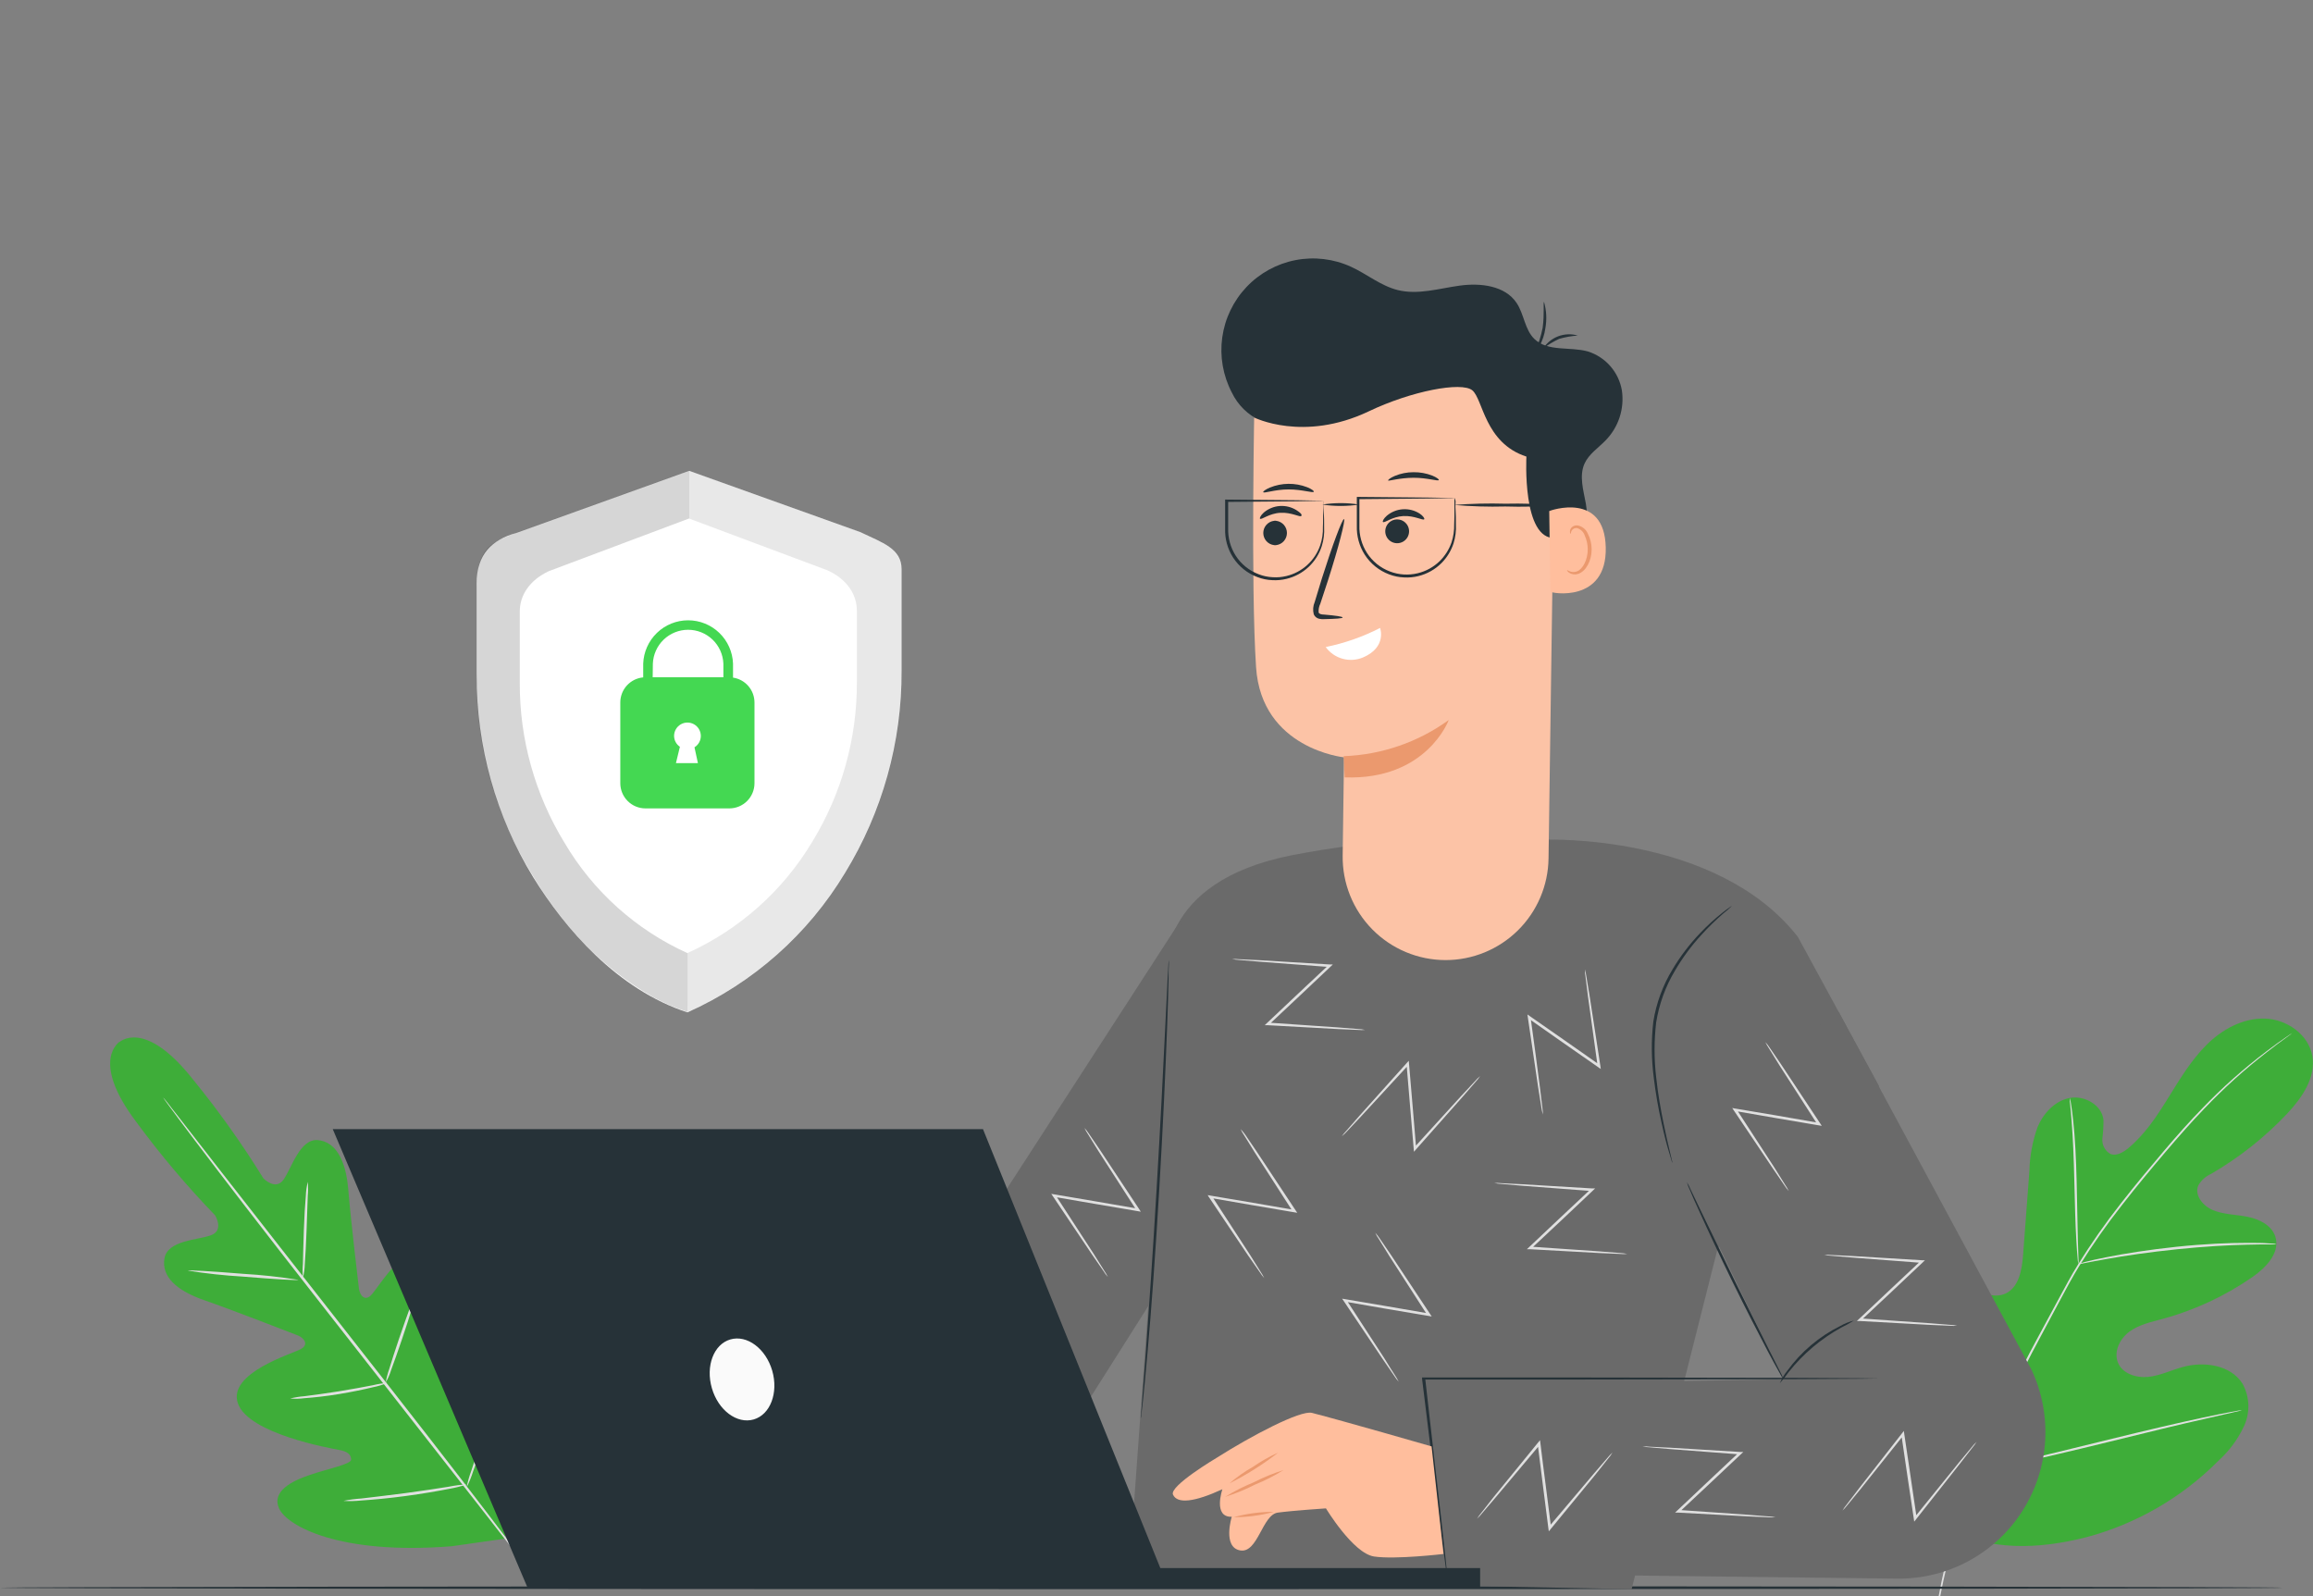
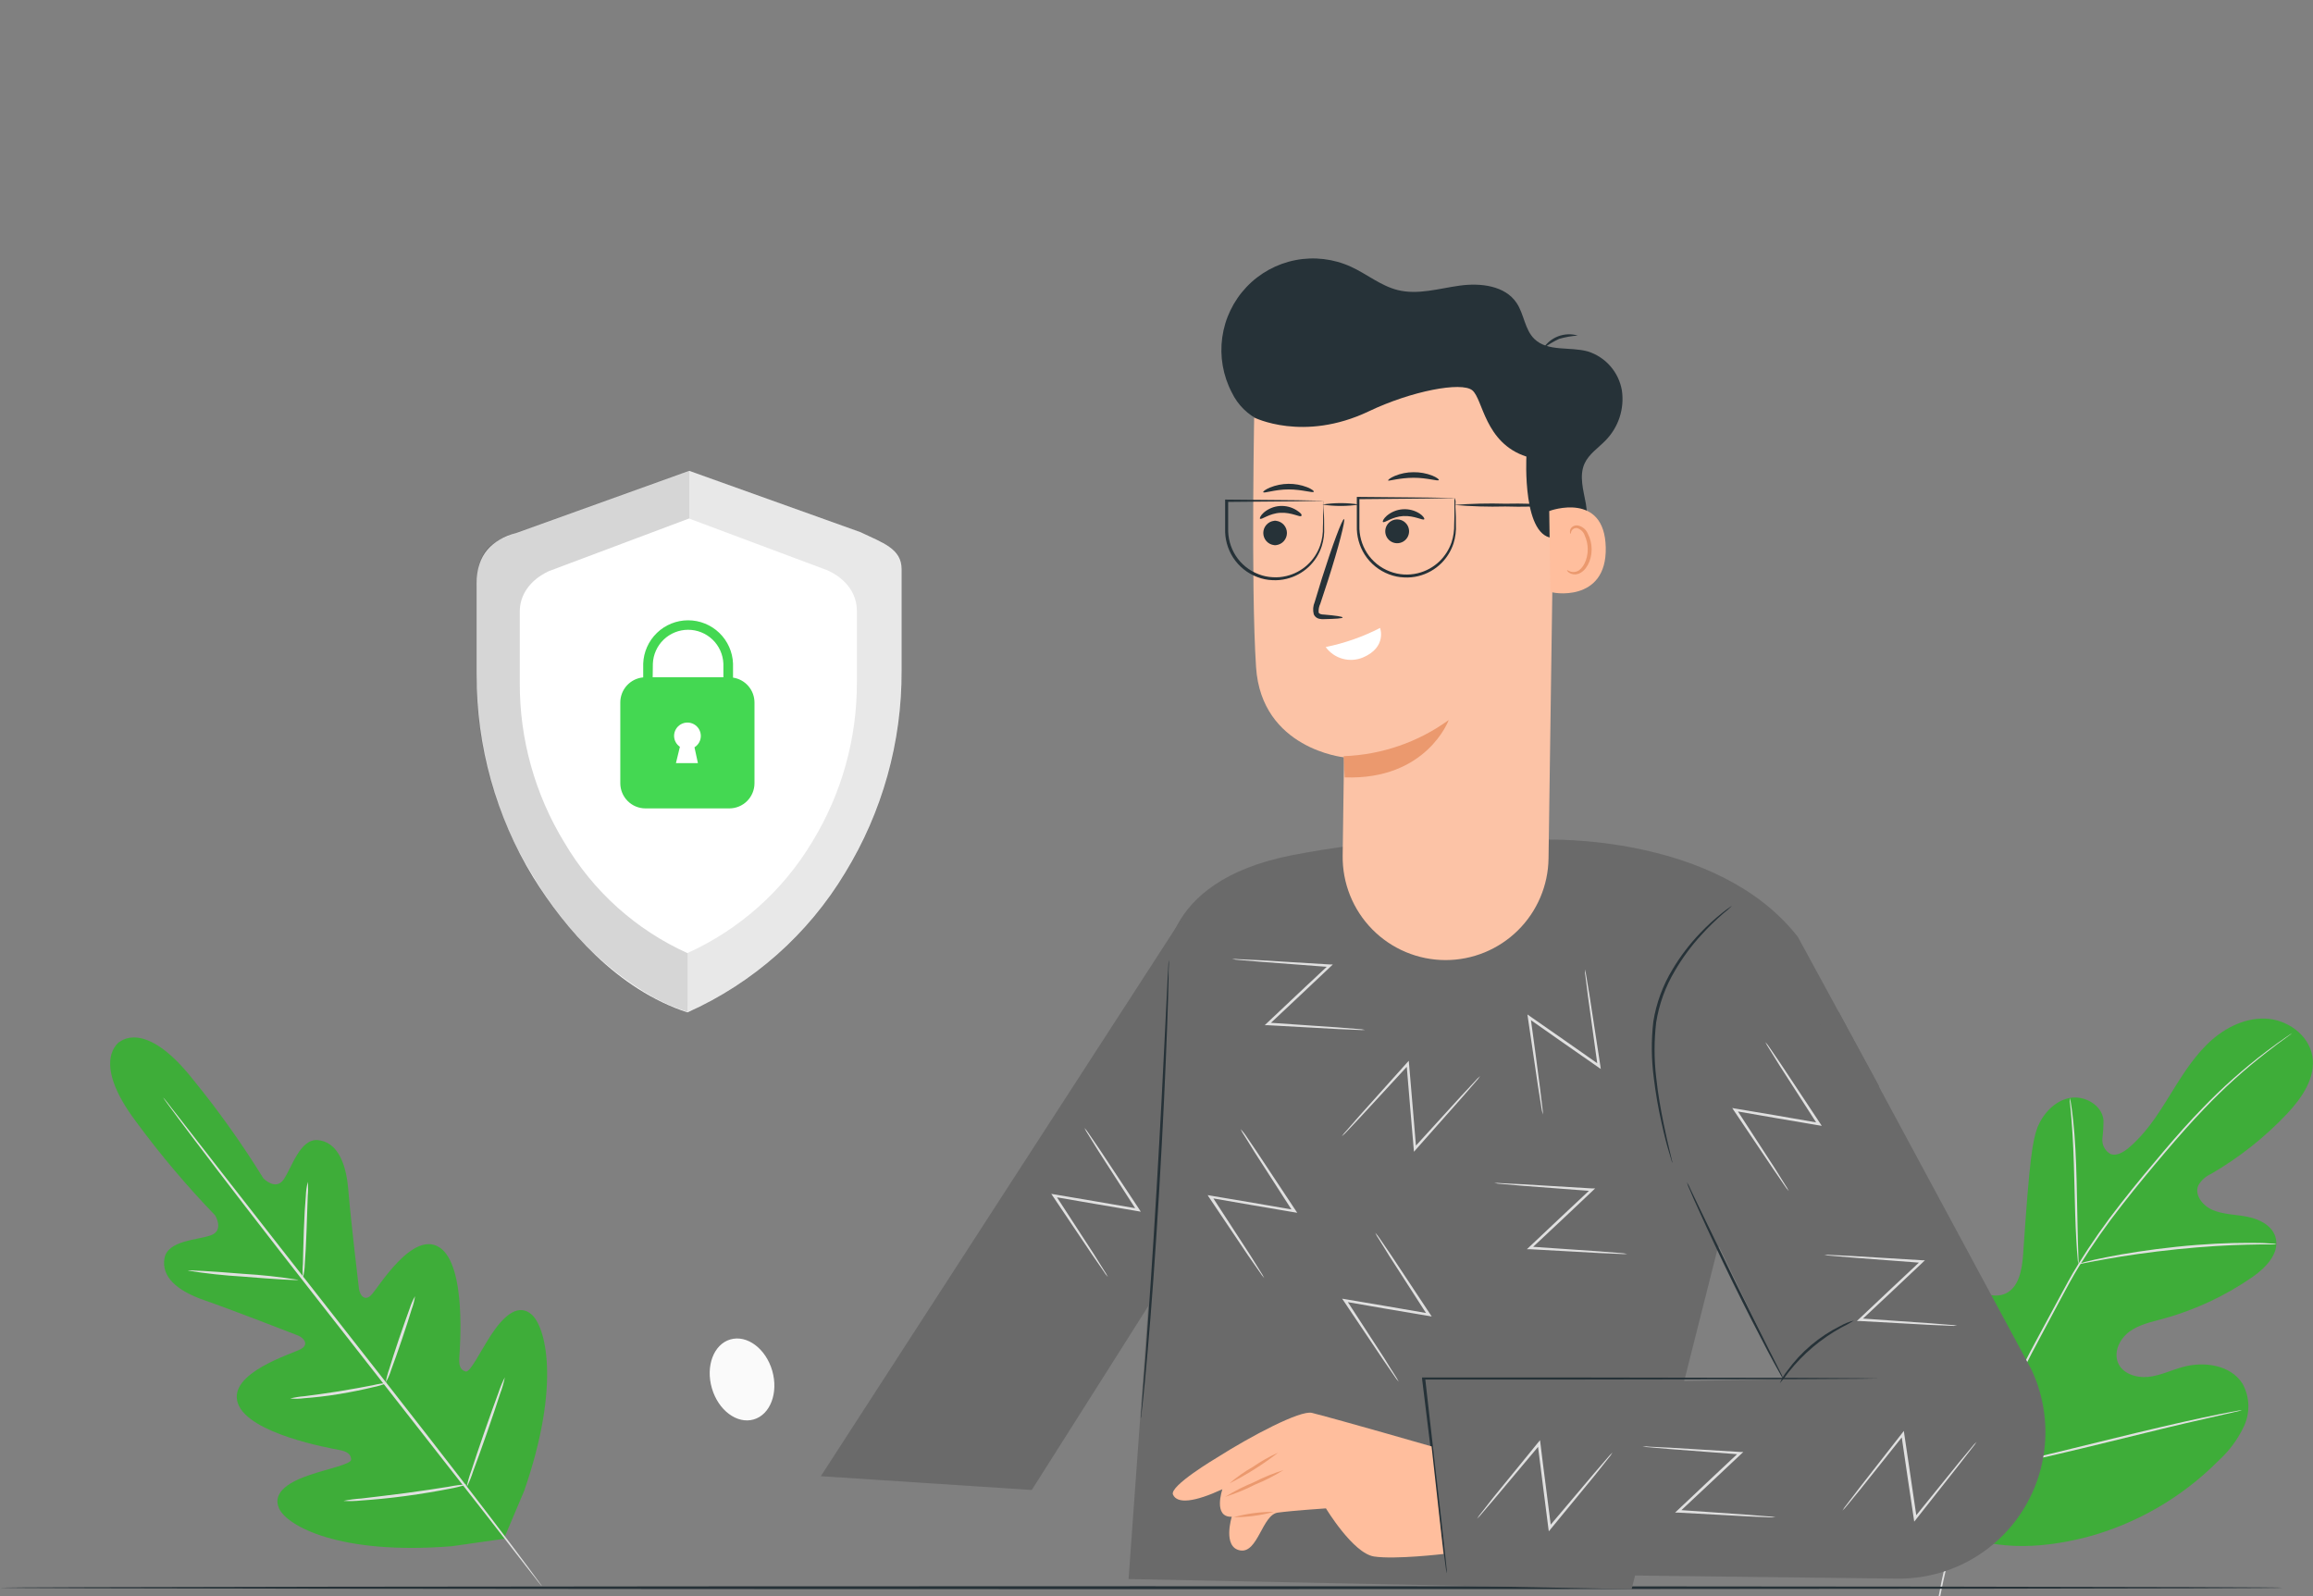
<svg xmlns="http://www.w3.org/2000/svg" width="497" height="343" viewBox="0 0 497 343" fill="none">
  <rect x="0" y="0" width="497" height="343" fill="#808080" stroke="none" />
-   <path d="M417.957 328.582C402.068 315.566 400.013 293.693 402.263 274.37C402.642 271.142 402.562 267.707 404.353 264.996C406.144 262.285 409.932 260.642 412.756 262.25C415.053 263.583 415.925 266.466 417.096 268.89C418.67 272.147 421.129 274.894 424.191 276.817C426.189 278.058 428.714 278.919 430.873 277.966C433.823 276.656 434.466 272.831 434.707 269.614C435.166 263.617 435.618 257.617 436.062 251.612C436.137 248.378 436.734 245.178 437.83 242.135C439.093 239.171 441.561 236.517 444.718 235.919C447.875 235.322 451.606 237.39 451.974 240.595C451.988 241.939 451.912 243.282 451.744 244.616C451.679 245.283 451.809 245.954 452.119 246.548C452.429 247.141 452.905 247.632 453.489 247.959C454.752 248.442 456.13 247.637 457.186 246.81C460.814 243.846 463.443 239.848 465.911 235.862C468.379 231.876 470.802 227.82 474.142 224.489C477.483 221.157 481.938 218.745 486.622 218.86C491.306 218.975 496.047 222.249 496.851 226.901C497.654 231.554 494.612 235.919 491.398 239.343C486.61 244.4 481.119 248.741 475.095 252.233C473.941 252.748 472.98 253.617 472.351 254.714C471.467 256.805 473.35 259.102 475.428 259.987C477.793 260.987 480.457 260.952 482.971 261.458C485.485 261.963 488.149 263.296 488.918 265.743C489.974 269.189 486.909 272.36 483.993 274.393C478.116 278.465 471.59 281.507 464.694 283.388C462.226 284.055 459.643 284.606 457.576 286.111C455.51 287.616 454.132 290.408 455.085 292.774C456.038 295.141 459 296.106 461.548 295.853C464.097 295.6 466.451 294.44 468.919 293.751C473.511 292.452 479.251 293.234 481.846 297.289C482.613 298.672 483.045 300.215 483.107 301.796C483.169 303.376 482.859 304.949 482.202 306.387C480.865 309.248 478.968 311.811 476.622 313.924C468.808 321.776 459.056 327.421 448.357 330.283C437.681 332.982 427.98 333.155 417.957 328.582Z" fill="#3EAD39" />
+   <path d="M417.957 328.582C402.068 315.566 400.013 293.693 402.263 274.37C402.642 271.142 402.562 267.707 404.353 264.996C406.144 262.285 409.932 260.642 412.756 262.25C415.053 263.583 415.925 266.466 417.096 268.89C418.67 272.147 421.129 274.894 424.191 276.817C426.189 278.058 428.714 278.919 430.873 277.966C433.823 276.656 434.466 272.831 434.707 269.614C436.137 248.378 436.734 245.178 437.83 242.135C439.093 239.171 441.561 236.517 444.718 235.919C447.875 235.322 451.606 237.39 451.974 240.595C451.988 241.939 451.912 243.282 451.744 244.616C451.679 245.283 451.809 245.954 452.119 246.548C452.429 247.141 452.905 247.632 453.489 247.959C454.752 248.442 456.13 247.637 457.186 246.81C460.814 243.846 463.443 239.848 465.911 235.862C468.379 231.876 470.802 227.82 474.142 224.489C477.483 221.157 481.938 218.745 486.622 218.86C491.306 218.975 496.047 222.249 496.851 226.901C497.654 231.554 494.612 235.919 491.398 239.343C486.61 244.4 481.119 248.741 475.095 252.233C473.941 252.748 472.98 253.617 472.351 254.714C471.467 256.805 473.35 259.102 475.428 259.987C477.793 260.987 480.457 260.952 482.971 261.458C485.485 261.963 488.149 263.296 488.918 265.743C489.974 269.189 486.909 272.36 483.993 274.393C478.116 278.465 471.59 281.507 464.694 283.388C462.226 284.055 459.643 284.606 457.576 286.111C455.51 287.616 454.132 290.408 455.085 292.774C456.038 295.141 459 296.106 461.548 295.853C464.097 295.6 466.451 294.44 468.919 293.751C473.511 292.452 479.251 293.234 481.846 297.289C482.613 298.672 483.045 300.215 483.107 301.796C483.169 303.376 482.859 304.949 482.202 306.387C480.865 309.248 478.968 311.811 476.622 313.924C468.808 321.776 459.056 327.421 448.357 330.283C437.681 332.982 427.98 333.155 417.957 328.582Z" fill="#3EAD39" />
  <path d="M416.568 342.931C418.218 334.02 420.729 325.29 424.065 316.865C428.187 306.573 432.906 296.53 438.197 286.789L442.342 279.115C443.696 276.587 445.04 274.083 446.509 271.716C449.325 267.18 452.391 262.804 455.693 258.608C458.828 254.576 461.962 250.854 464.878 247.407C467.794 243.961 470.618 240.802 473.339 238.022C477.573 233.626 482.144 229.57 487.012 225.89C488.734 224.581 490.112 223.593 491.042 222.972L492.109 222.237C492.231 222.154 492.358 222.077 492.488 222.007C492.488 222.007 492.373 222.111 492.144 222.283L491.099 223.053C490.181 223.719 488.803 224.707 487.127 226.04C482.315 229.768 477.79 233.854 473.591 238.263C470.916 241.043 468.115 244.214 465.176 247.672C462.237 251.13 459.137 254.852 455.992 258.884C452.691 263.072 449.625 267.441 446.807 271.969C445.349 274.324 444.018 276.817 442.663 279.344L438.553 287.03C433.305 296.758 428.606 306.772 424.478 317.025C421.138 325.421 418.601 334.114 416.901 342.988" fill="#E0E0E0" />
  <path d="M446.601 271.659C446.493 271.199 446.432 270.729 446.417 270.257C446.325 269.361 446.233 268.04 446.142 266.42C445.946 263.181 445.832 258.7 445.717 253.783C445.602 248.867 445.418 244.363 445.154 241.147C445.04 239.527 444.913 238.229 444.821 237.321C444.754 236.857 444.724 236.388 444.73 235.919C444.871 236.368 444.968 236.83 445.017 237.298C445.166 238.194 445.338 239.504 445.499 241.112C445.855 244.352 446.096 248.832 446.211 253.749C446.325 258.666 446.406 263.089 446.475 266.386C446.532 267.937 446.566 269.235 446.601 270.223C446.647 270.7 446.647 271.181 446.601 271.659Z" fill="#E0E0E0" />
  <path d="M489.113 267.385H488.677H487.425C486.346 267.385 484.785 267.385 482.833 267.443C478.964 267.523 473.649 267.822 467.736 268.431C461.824 269.04 456.566 269.821 452.754 270.499C450.849 270.832 449.31 271.13 448.243 271.337L447.026 271.578C446.739 271.578 446.589 271.647 446.589 271.578C446.719 271.51 446.858 271.463 447.003 271.441L448.208 271.107C449.253 270.843 450.791 270.487 452.697 270.12C456.497 269.35 461.801 268.511 467.69 267.891C473.58 267.27 478.941 267.041 482.833 267.052C484.773 267.052 486.277 267.052 487.425 267.156L488.665 267.236C488.821 267.262 488.972 267.312 489.113 267.385Z" fill="#E0E0E0" />
  <path d="M424.593 316.129C424.503 315.955 424.426 315.775 424.363 315.589C424.202 315.187 424.019 314.67 423.778 314.038C423.273 312.683 422.63 310.695 421.78 308.294C420.161 303.389 418.129 296.542 415.971 288.948C413.813 281.355 411.85 274.508 410.311 269.579C409.542 267.167 408.922 265.191 408.463 263.743C408.256 263.1 408.095 262.595 407.969 262.158C407.899 261.977 407.849 261.788 407.82 261.595C407.922 261.76 408.003 261.938 408.061 262.124C408.21 262.537 408.405 263.054 408.646 263.686C409.152 265.042 409.795 267.018 410.633 269.43C412.263 274.336 414.295 281.182 416.442 288.776C418.589 296.37 420.529 303.24 422.113 308.145C422.871 310.557 423.502 312.533 423.95 313.969C424.157 314.624 424.317 315.118 424.455 315.566C424.519 315.749 424.565 315.938 424.593 316.129Z" fill="#E0E0E0" />
  <path d="M481.697 302.999C481.519 303.084 481.329 303.142 481.134 303.171L479.469 303.561L473.339 304.963C468.173 306.112 461.055 307.869 453.191 309.799C445.327 311.729 438.197 313.407 433.008 314.51C430.413 315.061 428.312 315.486 426.854 315.75L425.178 316.049C424.982 316.094 424.782 316.121 424.581 316.129C424.764 316.046 424.957 315.988 425.155 315.957L426.82 315.566L432.939 314.165C438.105 313.016 445.223 311.258 453.076 309.328C460.928 307.398 468.069 305.721 473.258 304.618C475.853 304.067 477.954 303.642 479.412 303.378L481.1 303.067C481.296 303.028 481.496 303.005 481.697 302.999Z" fill="#E0E0E0" />
  <path d="M25.601 223.972C25.601 223.972 30.986 218.641 41.479 231.956C46.98 238.696 52.031 245.792 56.599 253.198C56.599 253.198 59.216 255.909 60.938 253.45C62.66 250.992 64.44 244.65 68.274 244.972C72.109 245.294 74.313 249.246 74.83 255.553C75.346 261.86 76.965 275.657 77.126 276.898C77.286 278.138 78.274 279.758 79.755 278.276C81.236 276.794 88.686 264.18 94.484 268.063C100.282 271.946 98.812 289.799 98.686 291.74C98.56 293.682 99.088 294.417 100.052 294.693C101.016 294.968 103.14 290.488 105.425 286.984C107.71 283.48 110.959 279.793 114.104 282.331C117.25 284.87 120.591 297.358 112.646 320.3L108.272 330.639L97.079 332.236C72.889 334.177 61.639 327.824 59.974 324.137C58.309 320.449 62.672 318.22 66.644 316.888C70.616 315.555 75.484 314.59 75.45 313.613C75.415 312.637 74.853 311.925 72.935 311.557C71.018 311.189 53.419 308.111 51.122 301.551C48.826 294.991 62.89 290.879 64.692 289.845C66.495 288.811 65.163 287.398 64.015 286.95C62.867 286.502 49.917 281.458 43.936 279.39C37.954 277.323 34.66 274.313 35.337 270.384C36.014 266.455 42.569 266.466 45.382 265.398C48.195 264.33 46.22 261.136 46.22 261.136C40.172 254.872 34.546 248.213 29.378 241.204C19.126 227.694 25.808 223.754 25.808 223.754" fill="#3EAD39" />
  <path d="M35.061 235.828C35.113 235.929 35.174 236.025 35.245 236.115L35.831 236.942C36.382 237.677 37.151 238.723 38.127 240.055C40.136 242.755 43.063 246.638 46.714 251.417C54.004 260.975 64.199 274.094 75.518 288.523L104.472 325.527L113.209 336.773L115.597 339.818L116.228 340.599C116.377 340.771 116.446 340.863 116.458 340.852C116.406 340.75 116.345 340.654 116.274 340.565L115.688 339.749L113.392 336.624C111.395 333.924 108.456 330.041 104.816 325.262C97.526 315.704 87.32 302.585 75.989 288.156C64.658 273.727 54.475 260.653 47.047 251.153C43.385 246.431 40.4 242.606 38.31 239.917C37.3 238.619 36.496 237.62 35.934 236.862L35.291 236.08C35.153 235.908 35.073 235.816 35.061 235.828Z" fill="#E0E0E0" />
  <path d="M66.139 253.944C65.889 254.929 65.747 255.939 65.714 256.954C65.542 258.815 65.393 261.4 65.289 264.261C65.186 267.121 65.14 269.488 65.083 271.567C64.998 272.576 64.998 273.591 65.083 274.6C65.331 273.615 65.47 272.606 65.496 271.59C65.645 269.717 65.772 267.133 65.875 264.284C65.978 261.435 66.047 259.057 66.127 256.977C66.219 255.968 66.223 254.954 66.139 253.944Z" fill="#E0E0E0" />
  <path d="M64.118 275.002C60.19 274.367 56.232 273.934 52.259 273.704C45.704 273.164 40.365 272.854 40.354 273.015C44.283 273.643 48.241 274.072 52.213 274.301C58.768 274.853 64.095 275.163 64.118 275.002Z" fill="#E0E0E0" />
  <path d="M83.164 297.151C82.135 297.231 81.113 297.396 80.111 297.645C78.228 298.001 75.645 298.495 72.775 298.955C69.904 299.414 67.298 299.759 65.404 300C64.371 300.083 63.346 300.248 62.339 300.494C63.372 300.583 64.411 300.56 65.439 300.425C67.356 300.287 70.031 300.012 72.866 299.541C75.702 299.07 78.343 298.518 80.202 298.059C81.219 297.863 82.212 297.559 83.164 297.151Z" fill="#E0E0E0" />
  <path d="M89.18 278.517C88.704 279.35 88.319 280.232 88.032 281.148C87.424 282.814 86.609 285.111 85.736 287.662C84.864 290.212 84.129 292.533 83.612 294.233C83.289 295.132 83.05 296.058 82.9 297.002C83.384 296.168 83.769 295.282 84.048 294.359C84.668 292.705 85.472 290.407 86.344 287.857C87.217 285.307 87.952 282.975 88.468 281.286C88.805 280.392 89.044 279.463 89.18 278.517Z" fill="#E0E0E0" />
  <path d="M108.479 295.933C107.926 297.026 107.458 298.158 107.078 299.322C106.286 301.448 105.23 304.389 104.093 307.651C102.957 310.914 101.969 313.878 101.269 316.026C100.837 317.175 100.503 318.359 100.27 319.564C100.832 318.457 101.301 317.304 101.671 316.118C102.463 314.004 103.519 311.063 104.656 307.801C105.792 304.538 106.791 301.574 107.48 299.414C107.91 298.284 108.244 297.12 108.479 295.933Z" fill="#E0E0E0" />
  <path d="M100.305 318.944C98.997 319.019 97.696 319.187 96.413 319.449C94.025 319.828 90.673 320.345 87.056 320.828C83.44 321.31 80.076 321.678 77.677 321.977C76.369 322.063 75.069 322.235 73.785 322.494C75.094 322.573 76.407 322.542 77.711 322.402C80.134 322.241 83.451 321.942 87.137 321.448C90.822 320.954 94.117 320.38 96.493 319.909C97.788 319.692 99.063 319.369 100.305 318.944Z" fill="#E0E0E0" />
  <path d="M3.05176e-05 341.15C3.05176e-05 341.323 109.81 341.46 245.222 341.46C380.634 341.46 490.479 341.346 490.479 341.15C490.479 340.955 380.692 340.829 245.222 340.829C109.753 340.829 3.05176e-05 341.001 3.05176e-05 341.15Z" fill="#263238" />
  <path d="M369.085 268.189L403.744 233.346L386.317 201.317C368.89 178.984 331.992 180.42 331.992 180.42C313.788 179.182 295.501 180.306 277.586 183.763C248.276 189.508 250.641 208.876 250.641 208.876L246.715 280.757L242.501 339.289L350.59 341.472L369.085 268.235" fill="#6A6A6A" />
  <path d="M310.856 338.049L407.671 339.197C413.004 339.259 418.266 337.964 422.961 335.433C427.657 332.901 431.632 329.217 434.515 324.726C437.397 320.235 439.091 315.085 439.438 309.759C439.785 304.433 438.773 299.106 436.498 294.279L395.1 217.458L357.386 242.962L383.114 296.347L304.748 297.748L310.856 338.049Z" fill="#6A6A6A" />
  <path d="M254.062 197.158L176.374 317.186L221.699 320.15C221.699 320.15 248.77 277.472 248.161 278.345C247.082 279.953 254.062 197.158 254.062 197.158Z" fill="#6A6A6A" />
  <path d="M359.338 249.866C359.335 249.655 359.3 249.446 359.235 249.245C359.12 248.786 358.994 248.212 358.821 247.499C358.465 245.994 357.937 243.812 357.398 241.1C356.858 238.389 356.25 235.127 355.871 231.496C355.405 227.562 355.405 223.586 355.871 219.652C356.494 215.751 357.854 212.004 359.878 208.612C361.504 205.819 363.429 203.212 365.618 200.835C367.093 199.21 368.665 197.675 370.325 196.239C370.957 195.744 371.563 195.215 372.139 194.654C371.952 194.747 371.775 194.859 371.611 194.987C371.289 195.228 370.772 195.562 370.176 196.056C368.449 197.42 366.822 198.905 365.308 200.501C363.045 202.861 361.058 205.47 359.384 208.279C357.289 211.723 355.885 215.544 355.251 219.526C354.796 223.509 354.827 227.532 355.343 231.508C355.73 234.743 356.282 237.956 356.996 241.135C357.593 243.858 358.144 246.029 358.615 247.522C358.821 248.269 359.005 248.843 359.131 249.234C359.18 249.451 359.249 249.662 359.338 249.866Z" fill="#263238" />
  <path d="M362.461 254.002C362.626 254.6 362.849 255.181 363.126 255.736C363.586 256.885 364.275 258.425 365.159 260.332C366.915 264.226 369.406 269.58 372.276 275.438C375.147 281.297 377.856 286.547 379.865 290.373C380.875 292.257 381.702 293.819 382.287 294.819C382.567 295.375 382.889 295.909 383.252 296.416C383.046 295.829 382.792 295.261 382.494 294.715C381.908 293.567 381.151 292.027 380.198 290.178L372.77 275.243C369.957 269.419 367.397 264.157 365.491 260.217C364.596 258.367 363.861 256.828 363.287 255.621C363.057 255.059 362.781 254.518 362.461 254.002Z" fill="#263238" />
  <path d="M310.856 338.049C310.856 338.049 310.856 337.98 310.856 337.853C310.856 337.727 310.856 337.497 310.856 337.256C310.799 336.705 310.718 335.935 310.626 334.958C310.397 332.913 310.075 330.007 309.674 326.342C308.824 318.909 307.607 308.455 306.229 296.129L305.954 296.427H334.552L384.503 296.347L399.657 296.255L403.779 296.198H404.858H405.225C405.103 296.183 404.98 296.183 404.858 296.198H403.779L399.657 296.14L384.503 296.048L334.471 295.968H305.874H305.564V296.266C307.079 308.582 308.353 319.036 309.272 326.457C309.731 330.11 310.11 333.017 310.42 335.062C310.542 336.027 310.646 336.793 310.73 337.359L310.822 337.945C310.833 337.98 310.845 338.049 310.856 338.049Z" fill="#263238" />
  <path d="M382.437 297.197C383.13 296.431 383.774 295.621 384.365 294.773C387.459 290.886 391.291 287.649 395.639 285.249C396.568 284.799 397.472 284.301 398.349 283.756C397.329 283.995 396.351 284.382 395.444 284.905C390.915 287.144 386.999 290.452 384.032 294.543C383.381 295.35 382.844 296.243 382.437 297.197Z" fill="#263238" />
  <path d="M245.108 304.802C245.192 304.474 245.245 304.14 245.268 303.802C245.349 303.102 245.452 302.148 245.59 300.942C245.854 298.461 246.21 294.865 246.589 290.419C247.381 281.516 248.288 269.2 249.091 255.598C249.895 241.997 250.457 229.658 250.779 220.732C250.94 216.263 251.054 212.69 251.1 210.152C251.1 208.945 251.1 207.992 251.158 207.279C251.175 206.947 251.175 206.613 251.158 206.28C251.094 206.61 251.06 206.944 251.054 207.279C251.054 207.98 250.963 208.945 250.894 210.152C250.767 212.702 250.595 216.298 250.377 220.709C249.952 229.635 249.321 241.951 248.517 255.564C247.714 269.177 246.864 281.47 246.221 290.384C245.877 294.784 245.601 298.426 245.406 300.93C245.314 302.079 245.245 303.09 245.188 303.791C245.131 304.125 245.104 304.463 245.108 304.802Z" fill="#263238" />
  <path d="M331.532 239.492C331.527 238.965 331.485 238.439 331.406 237.918C331.268 236.827 331.096 235.368 330.878 233.576C330.373 229.785 329.73 224.592 328.88 218.572L328.444 218.848L335.872 224.052L343.426 229.314L343.966 229.693L343.874 229.038C342.955 223.076 342.175 217.929 341.578 214.103C341.279 212.346 341.05 210.898 340.866 209.818C340.804 209.301 340.697 208.789 340.544 208.291C340.544 208.814 340.59 209.337 340.682 209.853C340.82 210.933 340.992 212.38 341.222 214.161C341.738 217.929 342.462 223.087 343.288 229.095L343.725 228.82L336.182 223.535L328.743 218.354L328.203 217.975L328.295 218.63C329.179 224.627 329.948 229.819 330.499 233.564C330.786 235.345 331.016 236.804 331.188 237.884C331.254 238.429 331.37 238.967 331.532 239.492Z" fill="#E0E0E0" />
  <path d="M288.32 244.145C288.734 243.815 289.118 243.45 289.468 243.053C290.214 242.249 291.224 241.181 292.464 239.871L302.716 228.751L302.223 228.578C302.464 231.393 302.716 234.449 302.98 237.62C303.244 240.79 303.52 243.938 303.761 246.81L303.819 247.476L304.255 246.982L314.231 235.724L317.078 232.438C317.441 232.062 317.764 231.651 318.043 231.209C317.63 231.561 317.246 231.945 316.895 232.358L313.933 235.529L303.807 246.638L304.301 246.81C304.06 243.949 303.807 240.848 303.531 237.62C303.256 234.391 303.003 231.393 302.762 228.578L302.705 227.924L302.269 228.406L292.166 239.676L289.284 242.973C288.933 243.338 288.61 243.73 288.32 244.145Z" fill="#E0E0E0" />
  <path d="M266.576 242.605C266.79 243.09 267.051 243.552 267.357 243.984L269.653 247.683L277.85 260.412L278.125 259.975L269.216 258.436L260.147 256.908L259.493 256.793L259.802 257.287L268.183 269.763L270.709 273.371C270.989 273.812 271.304 274.231 271.65 274.623C271.424 274.152 271.163 273.699 270.87 273.267L268.574 269.591L260.365 256.954L260.078 257.391L269.148 258.964L278.091 260.481L278.745 260.584L278.378 260.044L270.009 247.407L267.552 243.789C267.25 243.375 266.925 242.98 266.576 242.605Z" fill="#E0E0E0" />
  <path d="M295.495 264.869C295.711 265.349 295.972 265.807 296.276 266.236L298.572 269.947L306.757 282.664L307.044 282.228L298.113 280.688L289.032 279.149L288.377 279.046L288.756 279.586L297.137 292.073L299.605 295.657C299.879 296.1 300.194 296.515 300.547 296.898C300.317 296.429 300.056 295.977 299.766 295.543C299.169 294.624 298.388 293.394 297.47 291.878L289.261 279.241L288.974 279.678L298.044 281.251L306.987 282.756L307.641 282.871L307.274 282.32L298.905 269.683C297.895 268.189 297.068 266.972 296.437 266.064C296.152 265.644 295.837 265.244 295.495 264.869Z" fill="#E0E0E0" />
  <path d="M233.007 242.353C233.235 242.826 233.496 243.283 233.788 243.72L236.084 247.431L244.269 260.148L244.556 259.711L235.625 258.172L226.544 256.632L225.889 256.529L226.257 257.069L234.649 269.557C235.659 271.027 236.486 272.233 237.117 273.129C237.389 273.577 237.704 273.996 238.059 274.382C237.827 273.912 237.562 273.459 237.266 273.026L234.97 269.361L226.762 256.724L226.475 257.161L235.544 258.723L244.488 260.24L245.13 260.355L244.775 259.803L236.405 247.166L233.937 243.548C233.667 243.12 233.355 242.72 233.007 242.353Z" fill="#E0E0E0" />
  <path d="M379.325 223.903C379.55 224.378 379.811 224.835 380.106 225.27L382.402 228.981L390.588 241.709L390.875 241.273L381.943 239.722L372.862 238.194L372.208 238.079L372.575 238.631L380.967 251.107L383.424 254.691C383.703 255.13 384.018 255.545 384.365 255.932C384.145 255.461 383.884 255.012 383.585 254.588L381.289 250.911C379.211 247.729 376.363 243.364 373.08 238.274L372.793 238.711L381.863 240.285L390.806 241.801L391.449 241.905L391.093 241.365C387.729 236.31 384.836 231.945 382.724 228.728L380.255 225.109C379.978 224.683 379.667 224.28 379.325 223.903Z" fill="#E0E0E0" />
  <path d="M424.719 309.811C424.332 310.16 423.979 310.545 423.663 310.96L420.862 314.326L411.344 326.078L411.85 326.216C411.436 323.424 411 320.391 410.529 317.232C410.059 314.073 409.599 310.96 409.175 308.122L409.083 307.467L408.669 307.996L399.416 319.851L396.787 323.298C396.453 323.697 396.154 324.123 395.892 324.573C396.269 324.217 396.618 323.833 396.936 323.424L399.692 320.07L409.048 308.34L408.543 308.214C408.956 311.052 409.404 314.13 409.875 317.324C410.346 320.518 410.793 323.505 411.218 326.296L411.31 326.951L411.723 326.434L421.091 314.555L423.766 311.109C424.113 310.698 424.431 310.265 424.719 309.811Z" fill="#E0E0E0" />
  <path d="M321.051 254.185C321.565 254.296 322.087 254.365 322.612 254.392L326.975 254.771L342.06 255.92L341.876 255.438L335.263 261.641L328.57 267.96L328.088 268.419H328.754L343.759 269.246L348.099 269.43C348.618 269.475 349.14 269.475 349.66 269.43C349.149 269.328 348.631 269.262 348.11 269.235L343.782 268.89L328.788 267.856L328.961 268.339L335.677 262.043L342.267 255.817L342.749 255.357H342.094L326.998 254.45L322.635 254.231C322.109 254.176 321.579 254.161 321.051 254.185Z" fill="#E0E0E0" />
  <path d="M346.491 312.085C346.108 312.446 345.748 312.829 345.412 313.234L342.554 316.543L332.784 328.1L333.289 328.238C332.933 325.435 332.543 322.402 332.141 319.242C331.739 316.083 331.326 312.947 330.993 310.109L330.901 309.443L330.488 309.96L320.982 321.621L318.284 325.067C317.949 325.467 317.643 325.889 317.365 326.331C317.753 325.978 318.11 325.594 318.433 325.182L321.257 321.885L330.901 310.397L330.407 310.247C330.763 313.096 331.153 316.175 331.555 319.38C331.957 322.585 332.359 325.584 332.703 328.387L332.795 329.042L333.208 328.536L342.818 316.841L345.55 313.395C345.906 312.991 346.221 312.552 346.491 312.085Z" fill="#E0E0E0" />
  <path d="M391.965 269.625C392.479 269.738 393.001 269.807 393.527 269.832L397.878 270.2L412.963 271.349L412.791 270.855L406.167 277.07L399.474 283.388L398.991 283.848H399.657L414.662 284.675L419.002 284.859C419.51 284.902 420.021 284.902 420.529 284.859C420.019 284.749 419.5 284.683 418.979 284.663L414.651 284.319L399.657 283.273L399.83 283.767L406.546 277.472L413.147 271.245L413.618 270.786H412.963L397.866 269.867L393.504 269.66C392.993 269.61 392.478 269.598 391.965 269.625Z" fill="#E0E0E0" />
  <path d="M352.897 310.787C353.411 310.896 353.934 310.962 354.459 310.982L358.821 311.362L373.907 312.51L373.723 312.016L367.11 318.231L360.417 324.55L359.935 325.009H360.589L375.606 325.825L379.945 326.02C380.465 326.065 380.987 326.065 381.507 326.02C380.997 325.91 380.478 325.845 379.957 325.825L375.629 325.48L360.635 324.435L360.807 324.929L367.524 318.634L374.113 312.43L374.595 311.982H373.941L358.844 311.063L354.47 310.856C353.949 310.786 353.423 310.762 352.897 310.787Z" fill="#E0E0E0" />
  <path d="M264.716 206.062C265.23 206.172 265.752 206.241 266.277 206.269L270.64 206.636L285.714 207.785L285.542 207.303L278.929 213.506L272.236 219.825L271.754 220.284H272.408L287.424 221.111L291.764 221.295C292.284 221.34 292.806 221.34 293.325 221.295C292.815 221.185 292.297 221.12 291.776 221.1L287.447 220.755L272.442 219.721L272.626 220.204L279.319 213.92L285.909 207.693L286.391 207.234H285.737L270.64 206.315L266.266 206.108C265.751 206.054 265.233 206.038 264.716 206.062Z" fill="#E0E0E0" />
  <path d="M307.607 310.787C307.607 310.787 288.297 305.215 281.902 303.584C279.411 302.952 268.746 308.582 261.375 313.269C261.375 313.269 251.227 319.288 252.042 321.138C252.949 323.183 256.634 322.769 262.661 319.989C262.661 319.989 260.572 326.043 264.67 325.906C264.67 325.906 262.638 332.454 266.473 333.132C270.307 333.809 271.203 325.458 274.578 325.01C277.953 324.561 284.91 324.102 284.91 324.102C284.91 324.102 290.731 333.752 295.243 334.441C299.754 335.13 310.167 333.901 310.167 333.901L307.607 310.787Z" fill="#FFBE9D" />
  <path d="M274.647 312.12C272.756 312.962 270.95 313.982 269.251 315.164C267.448 316.184 265.749 317.377 264.177 318.726C267.874 316.872 271.381 314.66 274.647 312.12Z" fill="#EB996E" />
  <path d="M275.783 315.876C273.578 316.571 271.435 317.451 269.377 318.507C267.25 319.372 265.2 320.413 263.247 321.621C265.453 320.933 267.597 320.057 269.653 319.001C271.784 318.141 273.835 317.095 275.783 315.876Z" fill="#EB996E" />
  <path d="M273.717 324.849C270.8 324.838 267.896 325.224 265.084 325.997C268 326.006 270.904 325.619 273.717 324.849Z" fill="#EB996E" />
  <path d="M332.738 111.388C332.51 112.133 332.507 112.928 332.728 113.674C332.95 114.42 333.386 115.085 333.982 115.585C334.578 116.085 335.309 116.398 336.082 116.485C336.855 116.572 337.636 116.43 338.329 116.076C340.946 114.754 341.279 111.136 340.763 108.252C340.246 105.369 339.27 102.278 340.476 99.602C341.406 97.557 343.415 96.259 344.976 94.65C346.354 93.252 347.389 91.554 348.001 89.688C348.612 87.823 348.783 85.84 348.5 83.897C348.17 81.96 347.311 80.152 346.018 78.672C344.726 77.193 343.05 76.099 341.176 75.511C337.33 74.443 332.589 75.626 329.695 72.834C327.617 70.812 327.491 67.515 325.884 65.103C323.393 61.358 318.123 60.76 313.669 61.369C309.214 61.978 304.691 63.414 300.328 62.323C296.689 61.415 293.704 58.876 290.283 57.314C286.554 55.608 282.386 55.112 278.362 55.893C274.337 56.674 270.657 58.695 267.836 61.672C265.015 64.649 263.195 68.434 262.629 72.497C262.064 76.56 262.781 80.699 264.682 84.334C265.949 86.994 268.105 89.128 270.778 90.365" fill="#263238" />
  <path d="M310.581 206.292C307.653 206.286 304.756 205.699 302.056 204.564C299.357 203.429 296.91 201.77 294.856 199.682C292.803 197.594 291.184 195.119 290.093 192.4C289.003 189.681 288.463 186.773 288.504 183.844L288.791 162.729C288.791 162.729 271.065 160.948 269.894 143.371C268.723 125.795 269.561 85.23 269.561 85.23C279.314 80.388 290.182 78.237 301.043 78.998C311.904 79.76 322.365 83.406 331.349 89.561L334.058 91.434L332.738 184.418C332.668 190.25 330.302 195.818 326.153 199.913C322.005 204.009 316.408 206.301 310.581 206.292Z" fill="#FCC3A6" />
  <path d="M274.199 117.132C274.84 117.059 275.432 116.752 275.861 116.27C276.29 115.788 276.528 115.165 276.528 114.519C276.528 113.873 276.29 113.25 275.861 112.768C275.432 112.286 274.84 111.979 274.199 111.905C274.059 111.871 273.914 111.871 273.774 111.905C273.133 111.979 272.542 112.286 272.112 112.768C271.683 113.25 271.446 113.873 271.446 114.519C271.446 115.165 271.683 115.788 272.112 116.27C272.542 116.752 273.133 117.059 273.774 117.132C273.915 117.155 274.058 117.155 274.199 117.132Z" fill="#263238" />
  <path d="M270.755 111.457C271.042 111.756 272.695 110.309 275.117 110.182C277.54 110.056 279.365 111.193 279.606 110.871C279.847 110.55 279.434 110.194 278.63 109.654C277.557 108.964 276.29 108.638 275.017 108.723C273.744 108.807 272.532 109.299 271.558 110.125C270.835 110.768 270.606 111.388 270.755 111.457Z" fill="#263238" />
  <path d="M298.756 112.055C298.339 112.343 298.018 112.749 297.832 113.22C297.646 113.692 297.604 114.208 297.711 114.704C297.818 115.199 298.07 115.651 298.434 116.004C298.799 116.356 299.259 116.592 299.758 116.682C300.256 116.772 300.77 116.712 301.235 116.51C301.699 116.308 302.093 115.972 302.367 115.545C302.641 115.119 302.782 114.621 302.773 114.114C302.763 113.607 302.604 113.114 302.315 112.698C301.927 112.141 301.335 111.761 300.668 111.64C300.001 111.519 299.313 111.668 298.756 112.055Z" fill="#263238" />
  <path d="M297.16 112.158C297.458 112.457 299.112 111.009 301.522 110.883C303.933 110.757 305.77 111.894 306.023 111.572C306.149 111.423 305.839 110.894 305.047 110.354C303.973 109.665 302.706 109.339 301.433 109.423C300.16 109.508 298.948 110 297.975 110.825C297.252 111.469 297.022 112.032 297.16 112.158Z" fill="#263238" />
  <path d="M288.504 132.676C288.504 132.492 287 132.262 284.543 132.056C283.911 132.056 283.395 131.906 283.337 131.573C283.291 130.94 283.414 130.305 283.693 129.735C284.233 128.092 284.772 126.438 285.346 124.703C287.643 117.546 289.146 111.653 288.791 111.538C288.435 111.423 286.299 117.133 284.038 124.29C283.51 126.036 282.993 127.736 282.499 129.344C282.135 130.181 282.062 131.115 282.293 131.998C282.395 132.237 282.553 132.447 282.752 132.613C282.952 132.779 283.188 132.895 283.441 132.952C283.798 133.032 284.166 133.059 284.531 133.032C287.011 132.986 288.504 132.871 288.504 132.676Z" fill="#263238" />
  <path d="M296.54 134.927C292.85 136.823 288.918 138.203 284.853 139.029C285.744 140.254 287.023 141.141 288.483 141.545C289.942 141.95 291.495 141.849 292.889 141.257C298.067 139.04 296.54 134.927 296.54 134.927Z" fill="white" />
  <path d="M288.722 162.476C296.849 162.186 304.706 159.483 311.292 154.71C311.292 154.71 306.562 167.657 288.94 167.037L288.722 162.476Z" fill="#EB996E" />
  <path d="M269.412 89.676C269.412 89.676 280.031 95.075 294.095 88.389C303.279 84.001 314.036 81.967 316.355 83.863C318.674 85.758 318.984 95.179 327.985 98.108C327.985 98.108 327.009 116.098 334.196 115.593C341.383 115.088 337.433 87.137 337.433 87.137L320.063 78.222L300.994 74.236L282.913 76.43L268.883 79.98L269.412 89.676Z" fill="#263238" />
  <path d="M332.887 109.815C333.174 109.665 344.769 105.576 345.033 117.627C345.297 129.678 333.163 127.46 333.14 127.116C333.117 126.771 332.887 109.815 332.887 109.815Z" fill="#FFBE9D" />
  <path d="M336.721 122.463C336.721 122.463 336.94 122.612 337.296 122.762C337.8 122.967 338.364 122.967 338.868 122.762C340.131 122.268 341.164 120.223 341.164 118.051C341.166 117.016 340.943 115.993 340.51 115.053C340.386 114.68 340.175 114.342 339.893 114.068C339.611 113.794 339.268 113.592 338.891 113.479C338.648 113.435 338.398 113.47 338.176 113.58C337.955 113.69 337.775 113.868 337.663 114.088C337.514 114.421 337.594 114.662 337.537 114.685C337.479 114.708 337.273 114.49 337.353 113.996C337.416 113.696 337.578 113.425 337.812 113.226C338.137 112.971 338.549 112.851 338.96 112.893C339.457 112.979 339.924 113.191 340.316 113.509C340.708 113.827 341.012 114.24 341.199 114.708C341.729 115.743 342.005 116.889 342.002 118.051C342.002 120.475 340.786 122.785 339.063 123.324C338.741 123.423 338.402 123.449 338.068 123.401C337.735 123.354 337.416 123.233 337.135 123.049C336.721 122.762 336.721 122.486 336.721 122.463Z" fill="#EB996E" />
  <path d="M339.018 72.099C337.644 71.696 336.177 71.749 334.835 72.25C333.494 72.751 332.352 73.674 331.578 74.879C332.649 74.068 333.803 73.375 335.022 72.811C336.326 72.436 337.665 72.197 339.018 72.099Z" fill="#263238" />
-   <path d="M331.773 64.885C331.555 64.885 331.888 67.424 331.475 70.433C331.118 72.243 330.551 74.005 329.787 75.684C329.787 75.684 330.292 75.258 330.798 74.362C331.446 73.17 331.874 71.87 332.06 70.525C332.395 68.648 332.297 66.719 331.773 64.885Z" fill="#263238" />
  <path d="M282.304 105.644C282.373 105.506 281.856 105.081 280.881 104.691C278.29 103.688 275.414 103.717 272.844 104.771C271.88 105.185 271.363 105.61 271.432 105.748C271.581 106.069 273.9 105.162 276.874 105.162C279.847 105.162 282.166 106 282.304 105.644Z" fill="#263238" />
  <path d="M309.168 103.14C309.237 103.002 308.721 102.589 307.745 102.186C306.46 101.69 305.092 101.444 303.715 101.463C302.332 101.462 300.963 101.736 299.686 102.267C298.721 102.68 298.216 103.105 298.273 103.255C298.331 103.404 300.742 102.669 303.727 102.657C306.712 102.646 309.008 103.462 309.168 103.14Z" fill="#263238" />
  <path d="M284.382 107.574C284.356 107.811 284.356 108.05 284.382 108.287C284.382 108.792 284.382 109.436 284.325 110.228C284.267 111.021 284.325 112.089 284.256 113.238C284.299 114.564 284.105 115.887 283.682 117.144C283.128 118.775 282.17 120.239 280.897 121.398C279.624 122.557 278.078 123.374 276.403 123.773C275.442 124.008 274.451 124.093 273.464 124.025C272.438 123.979 271.426 123.766 270.468 123.394C268.425 122.628 266.686 121.221 265.508 119.384C264.394 117.63 263.834 115.58 263.901 113.502C263.901 111.446 263.901 109.47 263.901 107.574L263.625 107.85L278.55 107.712L282.878 107.632H284.026H284.451C283.959 107.577 283.465 107.554 282.97 107.563L278.711 107.483L263.625 107.345H263.247V107.632C263.247 109.527 263.247 111.503 263.247 113.56C263.17 115.751 263.758 117.914 264.934 119.763C266.183 121.708 268.027 123.196 270.192 124.002C271.209 124.393 272.284 124.615 273.372 124.657C274.41 124.719 275.452 124.622 276.461 124.37C278.217 123.945 279.834 123.075 281.157 121.844C282.48 120.613 283.464 119.061 284.015 117.339C284.427 116.025 284.598 114.648 284.52 113.273C284.52 112.124 284.52 111.055 284.462 110.182C284.405 109.309 284.462 108.769 284.405 108.264C284.416 108.034 284.408 107.803 284.382 107.574Z" fill="#263238" />
  <path d="M312.521 106.977C312.521 106.977 312.521 107.241 312.521 107.689V109.631C312.521 110.481 312.521 111.492 312.463 112.652C312.493 113.977 312.299 115.298 311.889 116.558C311.36 118.071 310.493 119.442 309.352 120.567C308.035 121.848 306.397 122.749 304.611 123.175C302.636 123.652 300.563 123.519 298.664 122.796C296.627 122.031 294.892 120.629 293.716 118.798C292.597 117.045 292.033 114.995 292.097 112.916C292.097 110.86 292.097 108.873 292.097 106.977L291.821 107.253L306.746 107.115L311.063 107.046H312.211H312.636C312.148 106.992 311.657 106.969 311.166 106.977L306.907 106.908L291.821 106.77H291.546V107.046C291.546 108.942 291.546 110.929 291.546 112.985C291.477 115.177 292.069 117.339 293.245 119.189C294.493 121.127 296.333 122.61 298.492 123.417C299.509 123.806 300.583 124.028 301.672 124.071C302.713 124.133 303.759 124.036 304.771 123.784C306.647 123.322 308.362 122.357 309.731 120.993C310.915 119.802 311.804 118.35 312.326 116.753C312.738 115.439 312.909 114.062 312.831 112.687C312.831 111.538 312.831 110.469 312.762 109.596C312.693 108.723 312.762 108.183 312.762 107.678C312.72 107.433 312.638 107.196 312.521 106.977Z" fill="#263238" />
  <path d="M284.13 108.413C286.755 108.812 289.426 108.812 292.051 108.413C289.427 107.999 286.754 107.999 284.13 108.413Z" fill="#263238" />
  <path d="M334.425 108.562C330.775 108.258 327.112 108.147 323.45 108.229C319.786 108.125 316.118 108.213 312.463 108.493C316.112 108.812 319.777 108.923 323.439 108.827C327.103 108.944 330.771 108.856 334.425 108.562Z" fill="#263238" />
  <path d="M110.887 114.533L148.076 101.158L184.904 114.346C189.601 116.571 193.724 117.896 193.724 122.284V144.098C193.796 159.421 189.595 174.46 181.594 187.525C173.632 200.757 161.808 211.229 147.714 217.527C132.661 212.627 121.418 199.588 114.547 188.438C106.552 175.37 102.352 160.332 102.417 145.01V125.384C102.417 119.046 105.727 115.996 110.887 114.533Z" fill="white" />
  <g opacity="0.3">
    <path opacity="0.3" d="M147.714 204.776C158.875 199.734 168.229 191.399 174.523 180.887C180.849 170.551 184.171 158.656 184.117 146.535V131.222C184.117 127.759 182.031 124.509 177.871 122.571L148.064 111.421V101.12L184.892 114.308C188.752 115.996 193.711 117.859 193.711 122.246V144.06C193.783 159.383 189.583 174.423 181.581 187.488C173.62 200.72 161.795 211.191 147.702 217.489L147.714 204.776Z" fill="black" />
  </g>
  <g opacity="0.4">
    <path opacity="0.4" d="M147.714 217.44C145.191 216.611 142.745 215.561 140.406 214.302C134.671 211.045 129.458 206.945 124.941 202.139C120.845 197.722 117.243 192.872 114.197 187.675C106.086 174.518 101.992 159.276 102.417 143.823V125.784C102.417 116.821 107.026 116.159 110.899 114.471L148.089 101.095V111.396L117.932 122.721C113.785 124.659 111.686 127.909 111.686 131.384V146.685C111.632 158.81 114.955 170.709 121.28 181.05C127.432 191.51 136.671 199.808 147.727 204.801L147.714 217.44Z" fill="black" />
  </g>
  <path d="M138.208 145.548V142.598C138.297 140.097 139.354 137.728 141.154 135.991C142.953 134.253 145.357 133.282 147.858 133.282C150.359 133.282 152.762 134.253 154.562 135.991C156.362 137.728 157.418 140.097 157.508 142.598V145.598C158.79 145.79 159.96 146.435 160.806 147.417C161.652 148.399 162.117 149.652 162.118 150.948V168.287C162.118 169.722 161.548 171.099 160.534 172.114C159.519 173.129 158.143 173.7 156.709 173.7H138.695C137.26 173.7 135.884 173.129 134.87 172.114C133.855 171.099 133.285 169.722 133.285 168.287V150.936C133.286 149.585 133.792 148.284 134.702 147.287C135.613 146.29 136.863 145.67 138.208 145.548ZM145.241 163.974H149.963L149.226 160.574C149.65 160.311 149.998 159.943 150.236 159.505C150.475 159.068 150.596 158.575 150.587 158.077C150.577 157.578 150.439 157.091 150.185 156.662C149.93 156.233 149.569 155.878 149.136 155.631C148.703 155.384 148.214 155.254 147.715 155.254C147.217 155.254 146.727 155.383 146.294 155.629C145.861 155.876 145.499 156.231 145.244 156.659C144.99 157.088 144.851 157.575 144.841 158.074C144.836 158.544 144.948 159.008 145.166 159.425C145.384 159.841 145.701 160.197 146.09 160.461L145.241 163.974ZM140.244 145.523H155.435V142.598C155.355 140.64 154.522 138.789 153.11 137.432C151.698 136.076 149.816 135.318 147.858 135.318C145.9 135.318 144.018 136.076 142.606 137.432C141.194 138.789 140.361 140.64 140.281 142.598L140.244 145.523Z" fill="#44D852" />
  <path d="M178.096 145.335C178.406 144.354 178.591 143.338 178.645 142.31C178.924 139.854 179.024 137.381 178.945 134.91C178.945 133.46 178.808 132.072 178.683 130.834C178.623 129.69 178.338 128.569 177.846 127.534C177.49 126.831 176.922 126.258 176.222 125.897C175.722 125.659 175.397 125.672 175.397 125.709C176.298 126.126 177.024 126.848 177.446 127.747C177.838 128.748 178.053 129.81 178.083 130.885C178.183 132.135 178.258 133.485 178.296 134.922C178.383 137.797 178.296 140.398 178.196 142.273C178.075 143.289 178.041 144.313 178.096 145.335Z" fill="white" />
  <path d="M177.546 154.836C177.721 154.836 177.883 153.948 177.908 152.836C177.933 151.723 177.808 150.823 177.621 150.823C177.434 150.823 177.284 151.711 177.259 152.823C177.234 153.936 177.359 154.836 177.546 154.836Z" fill="white" />
-   <path d="M211.217 242.617L249.321 336.923H318.043V341.173H113.369L71.5 242.617H211.217Z" fill="#263238" />
  <path d="M152.965 298.288C154.343 303.033 158.361 306.031 161.943 304.997C165.525 303.963 167.305 299.253 165.927 294.509C164.549 289.764 160.52 286.766 156.938 287.8C153.356 288.834 151.576 293.544 152.965 298.288Z" fill="#FAFAFA" />
</svg>